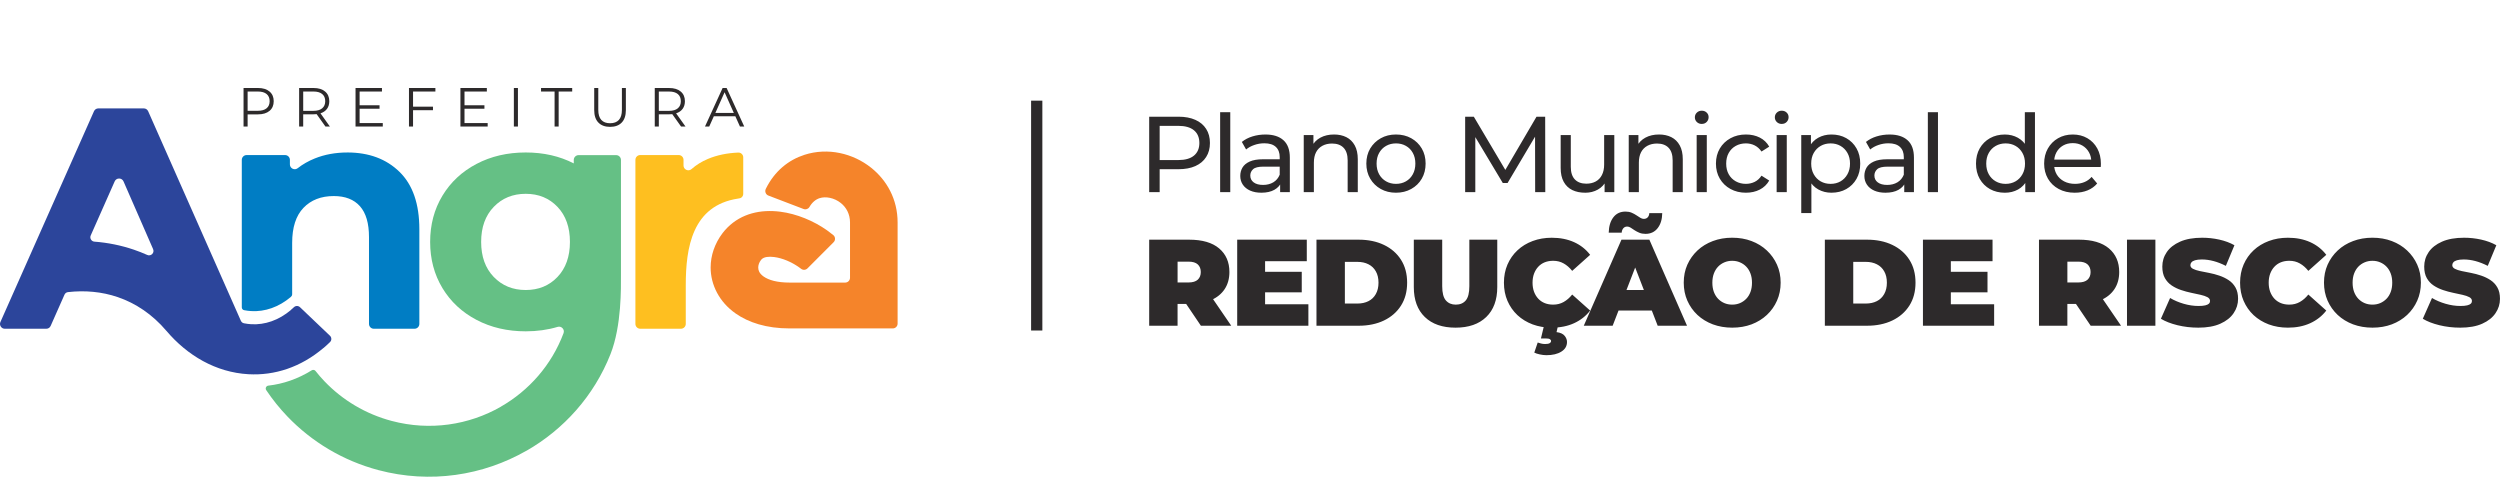
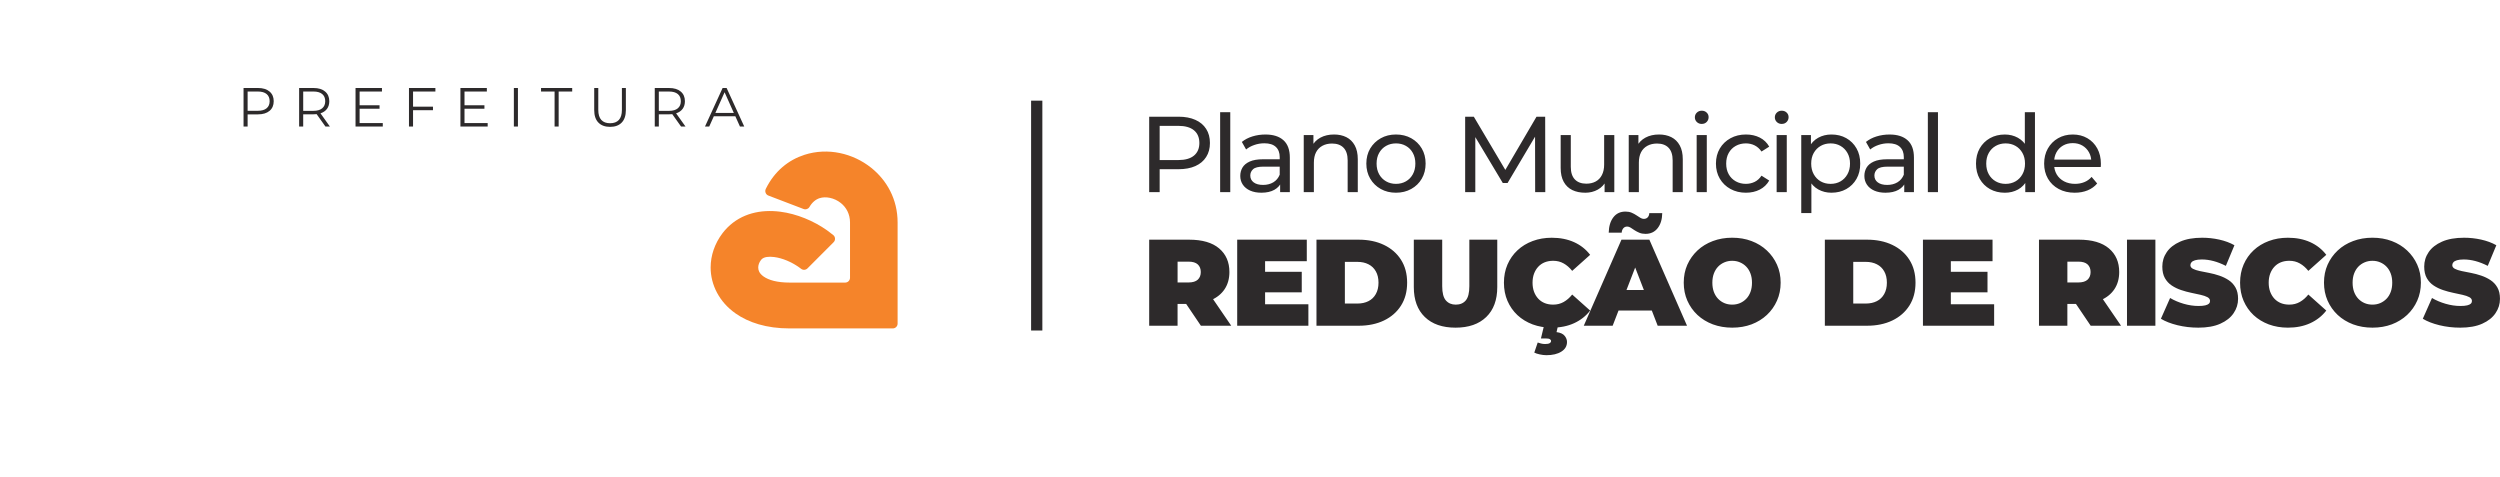
<svg xmlns="http://www.w3.org/2000/svg" xml:space="preserve" version="1.1" style="shape-rendering:geometricPrecision; text-rendering:geometricPrecision; image-rendering:optimizeQuality; fill-rule:evenodd; clip-rule:evenodd" viewBox="0 0 2736.88 521.92">
  <defs>
    <style type="text/css">
   
    .fil7 {fill:none}
    .fil6 {fill:#2D2A2B}
    .fil0 {fill:#2D2A2B;fill-rule:nonzero}
    .fil2 {fill:#FEBF20;fill-rule:nonzero}
    .fil3 {fill:#F5842A;fill-rule:nonzero}
    .fil1 {fill:#65C085;fill-rule:nonzero}
    .fil4 {fill:#007DC4;fill-rule:nonzero}
    .fil5 {fill:#2C459B;fill-rule:nonzero}
   
  </style>
  </defs>
  <g id="Camada_x0020_1">
    <g id="_515923680">
      <path class="fil0" d="M282.41 96.33c5.38,0 9.6,1.29 12.66,3.86 3.05,2.57 4.58,6.11 4.58,10.6 0,4.5 -1.53,8.03 -4.58,10.58 -3.06,2.55 -7.27,3.83 -12.66,3.83l-11.33 0 0 13.32 -4.46 0 0 -42.18 15.79 0zm-0.12 24.95c4.18,0 7.37,-0.91 9.58,-2.74 2.21,-1.83 3.32,-4.41 3.32,-7.74 0,-3.41 -1.11,-6.04 -3.32,-7.86 -2.21,-1.83 -5.4,-2.74 -9.58,-2.74l-11.21 0 0 21.09 11.21 0zm73.98 17.24l-9.64 -13.56c-1.08,0.12 -2.21,0.18 -3.38,0.18l-11.33 0 0 13.38 -4.46 0 0 -42.18 15.79 0c5.38,0 9.6,1.29 12.66,3.86 3.05,2.57 4.58,6.11 4.58,10.6 0,3.29 -0.83,6.08 -2.5,8.35 -1.67,2.27 -4.05,3.91 -7.14,4.91l10.3 14.47 -4.88 0zm-13.13 -17.17c4.18,0 7.37,-0.93 9.58,-2.78 2.21,-1.84 3.32,-4.44 3.32,-7.77 0,-3.41 -1.1,-6.04 -3.32,-7.86 -2.21,-1.83 -5.4,-2.74 -9.58,-2.74l-11.21 0 0 21.15 11.21 0zm75.91 13.32l0 3.86 -29.83 0 0 -42.18 28.93 0 0 3.86 -24.47 0 0 15.01 21.82 0 0 3.8 -21.82 0 0 15.67 25.37 0zm33.13 -34.47l0 16.57 21.82 0 0 3.86 -21.82 0 0 17.9 -4.46 0 0 -42.18 28.93 0 0 3.86 -24.47 0zm81.7 34.47l0 3.86 -29.83 0 0 -42.18 28.93 0 0 3.86 -24.47 0 0 15.01 21.82 0 0 3.8 -21.82 0 0 15.67 25.37 0zm28.67 -38.33l4.46 0 0 42.18 -4.46 0 0 -42.18zm44.58 3.86l-14.83 0 0 -3.86 34.11 0 0 3.86 -14.82 0 0 38.33 -4.46 0 0 -38.33zm60.73 38.69c-5.46,0 -9.72,-1.57 -12.77,-4.7 -3.06,-3.13 -4.58,-7.69 -4.58,-13.68l0 -24.16 4.46 0 0 23.99c0,4.9 1.11,8.56 3.32,10.97 2.21,2.41 5.4,3.61 9.58,3.61 4.22,0 7.43,-1.2 9.64,-3.61 2.21,-2.41 3.32,-6.07 3.32,-10.97l0 -23.99 4.34 0 0 24.16c0,5.99 -1.52,10.55 -4.55,13.68 -3.03,3.13 -7.28,4.7 -12.75,4.7zm77.73 -0.36l-9.64 -13.56c-1.08,0.12 -2.21,0.18 -3.37,0.18l-11.33 0 0 13.38 -4.46 0 0 -42.18 15.79 0c5.38,0 9.6,1.29 12.65,3.86 3.05,2.57 4.58,6.11 4.58,10.6 0,3.29 -0.83,6.08 -2.5,8.35 -1.67,2.27 -4.05,3.91 -7.14,4.91l10.31 14.47 -4.88 0zm-13.14 -17.17c4.18,0 7.37,-0.93 9.58,-2.78 2.21,-1.84 3.31,-4.44 3.31,-7.77 0,-3.41 -1.1,-6.04 -3.31,-7.86 -2.21,-1.83 -5.41,-2.74 -9.58,-2.74l-11.21 0 0 21.15 11.21 0zm72.54 5.9l-23.51 0 -5.06 11.27 -4.64 0 19.29 -42.18 4.4 0 19.29 42.18 -4.7 0 -5.06 -11.27zm-1.63 -3.61l-10.12 -22.66 -10.12 22.66 20.25 0z" />
-       <path class="fil1" d="M345.42 406.14c3.13,3.97 6.45,7.79 9.95,11.44 19.6,20.45 44.82,35.64 73.41,43.23 42.02,11.16 84.58,4.42 119.42,-15.48l-0.03 -0.05c30.82,-17.63 55.64,-45.56 68.76,-80.51 0.72,-1.93 0.32,-3.96 -1.08,-5.46 -1.4,-1.51 -3.4,-2.05 -5.37,-1.46 -10.82,3.25 -22.48,4.87 -34.95,4.87 -20.03,0 -38,-4.18 -53.9,-12.55 -15.9,-8.37 -28.33,-19.97 -37.29,-34.81 -8.95,-14.85 -13.43,-31.69 -13.43,-50.54 0,-18.85 4.48,-35.7 13.43,-50.54 8.95,-14.85 21.38,-26.45 37.29,-34.81 15.9,-8.37 33.87,-12.55 53.9,-12.55 19.56,0 37.09,3.99 52.61,11.96l0 -3.77c0,-2.91 2.37,-5.28 5.28,-5.28l41.1 0c2.91,0 5.28,2.37 5.28,5.28l0 89.71 0 36.36c0,12.93 0.88,55.33 -11.46,86.53 -18.13,45.8 -51.18,82.42 -91.98,105.76l-0.11 0c-47.36,27.09 -105.1,36.29 -161.99,21.19 -38.75,-10.28 -72.97,-30.92 -99.61,-58.71 -8.55,-8.92 -16.32,-18.58 -23.2,-28.86 -0.63,-0.95 -0.72,-2.06 -0.24,-3.09 0.48,-1.03 1.39,-1.69 2.52,-1.82 16.37,-1.86 32.47,-7.4 47.54,-16.78 1.38,-0.86 3.16,-0.54 4.17,0.73zm230.1 -88.65c14.14,0 25.74,-4.77 34.81,-14.31 9.07,-9.54 13.61,-22.33 13.61,-38.35 0,-16.02 -4.54,-28.81 -13.61,-38.35 -9.07,-9.54 -20.68,-14.31 -34.81,-14.31 -14.14,0 -25.8,4.77 -34.99,14.31 -9.19,9.54 -13.79,22.33 -13.79,38.35 0,16.02 4.59,28.8 13.79,38.35 9.19,9.54 20.85,14.31 34.99,14.31z" />
-       <path class="fil2" d="M757.06 185.1c5.11,-4.53 11.08,-8.24 17.9,-11.11 9.76,-4.11 20.83,-6.43 33.2,-6.96 1.49,-0.06 2.8,0.43 3.88,1.46 1.08,1.03 1.62,2.32 1.62,3.81l0 39.83c0,1.51 -0.57,2.82 -1.67,3.85 -1.11,1.04 -2.46,1.19 -3.95,1.42 -50.29,7.56 -57.29,53.86 -57.29,94.79l0 42.42c0,2.91 -2.37,5.28 -5.28,5.28l-44.57 0c-2.91,0 -5.28,-2.37 -5.28,-5.28l0 -179.59c0,-2.91 2.37,-5.28 5.28,-5.28l42.1 0c2.91,0 5.28,2.37 5.28,5.28l0 6.12c0,2.13 1.18,3.95 3.12,4.82 1.94,0.87 4.08,0.54 5.67,-0.86z" />
      <path class="fil3" d="M838.33 206.82c9.68,-19.71 25.08,-31.78 42.43,-37.36 12.67,-4.07 26.04,-4.55 38.73,-1.9 12.35,2.57 24.2,8.09 34.21,16.08 17.09,13.65 28.95,34.39 28.95,59.91l0 110.71c0,2.91 -2.37,5.28 -5.28,5.28l-112.91 0c-25.41,0 -45.15,-6.49 -59.28,-16.48 -8.97,-6.33 -15.67,-14.06 -20.19,-22.53 -4.72,-8.85 -7.02,-18.29 -7.02,-27.69 0,-13.17 4.47,-26.34 13.12,-37.71 1.62,-2.13 3.39,-4.14 5.28,-6.03 15.52,-15.51 36.49,-20.05 57.82,-17.34 18.05,2.29 36.6,10.05 51.27,20.42 2.33,1.65 4.59,3.38 6.77,5.18 1.18,0.98 1.83,2.28 1.9,3.82 0.07,1.54 -0.45,2.88 -1.54,3.98l-28.62 28.66c-1.89,1.89 -4.86,2.08 -6.98,0.44 -0.73,-0.57 -1.49,-1.13 -2.28,-1.68 -8.16,-5.77 -18.05,-10.03 -27.24,-11.2 -5.92,-0.75 -11.04,-0.18 -13.66,2.44 -0.25,0.25 -0.51,0.56 -0.8,0.93 -1.94,2.55 -2.94,5.38 -2.94,8.1 0,1.71 0.37,3.33 1.12,4.75 0.95,1.78 2.52,3.51 4.72,5.08 5.73,4.04 15.05,6.67 28.55,6.67l60.81 0c2.91,0 5.28,-2.37 5.28,-5.28l0 -60.51c0,-9.21 -4.11,-16.55 -10.02,-21.28 -3.56,-2.84 -7.72,-4.8 -12.02,-5.69 -3.95,-0.82 -7.85,-0.76 -11.25,0.34 -4.17,1.34 -8.09,4.43 -11.09,9.6 -1.31,2.26 -4.01,3.21 -6.45,2.28l-38.52 -14.72c-1.44,-0.55 -2.47,-1.57 -3.03,-3 -0.56,-1.43 -0.51,-2.88 0.17,-4.26z" />
-       <path class="fil4" d="M380.27 166.92c23.56,0 42.59,7.06 57.08,21.21 14.49,14.13 21.74,35.11 21.74,62.91l0 103.58c0,2.91 -2.37,5.28 -5.28,5.28l-44.57 0c-2.91,0 -5.28,-2.37 -5.28,-5.28l0 -95.09c0,-15.08 -3.3,-26.33 -9.89,-33.76 -6.6,-7.42 -16.14,-11.13 -28.63,-11.13 -13.9,0 -24.98,4.3 -33.22,12.9 -8.25,8.6 -12.37,21.38 -12.37,38.35l0 56.38c0,0.96 -0.38,1.78 -1.11,2.41 -0.07,0.06 -0.13,0.12 -0.2,0.18l0.05 0.06c-13.46,11.42 -28.65,16.49 -43.49,15.65 -2.65,-0.15 -5.26,-0.49 -7.83,-0.99 -1.5,-0.29 -2.56,-1.58 -2.56,-3.11l0 -161.43c0,-2.91 2.37,-5.28 5.28,-5.28l42.1 0c2.91,0 5.28,2.37 5.28,5.28l0 4.92c0,2.07 1.11,3.84 2.97,4.75 1.86,0.9 3.93,0.69 5.57,-0.59 5.5,-4.3 11.73,-7.85 18.68,-10.65 10.84,-4.36 22.74,-6.54 35.7,-6.54z" />
-       <path class="fil5" d="M0.47 352.48l102.4 -230.68c0.87,-1.95 2.69,-3.14 4.83,-3.14l49.68 0c2.14,0 3.96,1.19 4.83,3.14l101.47 229.35c0.66,1.48 1.89,2.47 3.48,2.78 2.6,0.51 5.24,0.85 7.92,1.01 14.84,0.84 30.03,-4.23 43.49,-15.65l-0.05 -0.06c1.12,-0.96 2.22,-1.94 3.28,-2.93 1.87,-1.76 4.78,-1.75 6.63,0.02l32.8 31.23c0.98,0.94 1.48,2.1 1.5,3.46 0.01,1.36 -0.48,2.53 -1.45,3.48 -2.35,2.31 -4.72,4.48 -7.08,6.48l-0.11 -0.01c-24.75,21.05 -53.45,30.34 -82.06,28.72 -35.86,-2.03 -66.95,-20.55 -89.84,-47.46 -15.55,-18.28 -33.85,-30.33 -53.3,-36.97 -17.39,-5.93 -35.93,-7.56 -54.43,-5.47 -1.75,0.2 -3.16,1.23 -3.87,2.84l-15.12 34.14c-0.86,1.96 -2.69,3.14 -4.83,3.14l-45.34 0c-1.84,0 -3.42,-0.86 -4.43,-2.4 -1,-1.54 -1.14,-3.34 -0.4,-5.02zm167.16 -79.71l-32.41 -74.18c-0.86,-1.96 -2.69,-3.16 -4.83,-3.16 -2.14,-0.01 -3.98,1.18 -4.84,3.14l-26.23 59.2c-0.65,1.48 -0.56,3.04 0.27,4.43 0.83,1.39 2.16,2.21 3.77,2.34 14.61,1.11 29.14,4.01 43.28,8.83 4.92,1.68 9.79,3.59 14.58,5.74 1.86,0.83 3.93,0.45 5.37,-0.98 1.45,-1.43 1.84,-3.5 1.02,-5.36z" />
    </g>
    <g id="_513793832">
      <path class="fil0" d="M1258.07 210.35l0 -82.59 32.12 0c7.16,0 13.31,1.16 18.44,3.46 5.13,2.28 9.07,5.59 11.8,9.89 2.78,4.31 4.15,9.44 4.15,15.44 0,5.92 -1.37,11.03 -4.15,15.34 -2.73,4.31 -6.67,7.61 -11.8,9.91 -5.13,2.3 -11.29,3.44 -18.44,3.44l-25.78 0 5.13 -5.43 0 30.54 -11.47 0zm11.47 -29.42l-5.13 -5.7 25.43 0c7.61,0 13.37,-1.63 17.29,-4.9 3.91,-3.26 5.88,-7.87 5.88,-13.78 0,-6 -1.97,-10.62 -5.88,-13.88 -3.92,-3.26 -9.68,-4.9 -17.29,-4.9l-25.43 0 5.13 -5.7 0 48.87zm66.21 29.42l0 -87.55 11.09 0 0 87.55 -11.09 0zm65.68 0l0 -13.25 -0.47 -2.5 0 -22.6c0,-4.82 -1.42,-8.54 -4.25,-11.17 -2.81,-2.65 -7.02,-3.97 -12.58,-3.97 -3.78,0 -7.43,0.61 -10.97,1.85 -3.52,1.2 -6.51,2.85 -8.99,4.92l-4.66 -8.26c3.25,-2.63 7.12,-4.64 11.62,-6.04 4.54,-1.4 9.28,-2.08 14.24,-2.08 8.5,0 15.07,2.08 19.7,6.27 4.66,4.17 6.98,10.52 6.98,19.07l0 37.76 -10.62 0zm-20.53 0.63c-4.68,0 -8.77,-0.77 -12.27,-2.3 -3.48,-1.55 -6.16,-3.73 -8.04,-6.51 -1.87,-2.78 -2.81,-5.96 -2.81,-9.54 0,-3.36 0.79,-6.39 2.38,-9.13 1.61,-2.75 4.25,-4.96 7.91,-6.63 3.66,-1.67 8.56,-2.52 14.71,-2.52l19.96 0 0 8.08 -19.49 0c-5.64,0 -9.46,0.95 -11.47,2.85 -2.02,1.87 -3.03,4.17 -3.03,6.9 0,3.14 1.24,5.65 3.72,7.49 2.48,1.85 5.9,2.77 10.28,2.77 4.27,0 8,-0.95 11.21,-2.85 3.21,-1.93 5.53,-4.72 7,-8.35l2.12 7.63c-1.51,3.8 -4.17,6.77 -7.94,8.91 -3.76,2.12 -8.51,3.19 -14.24,3.19zm46.37 -0.63l0 -62.46 10.6 0 0 16.85 -1.79 -4.33c2.09,-4.19 5.23,-7.43 9.46,-9.73 4.25,-2.3 9.22,-3.44 14.93,-3.44 5.09,0 9.6,0.98 13.47,2.93 3.87,1.95 6.94,4.94 9.16,8.97 2.22,3.99 3.34,9.07 3.34,15.22l0 35.99 -11.09 0 0 -34.75c0,-6.12 -1.49,-10.74 -4.46,-13.82 -2.97,-3.09 -7.18,-4.64 -12.62,-4.64 -3.99,0 -7.49,0.8 -10.5,2.42 -3.01,1.63 -5.35,3.97 -6.98,7.06 -1.61,3.09 -2.42,6.9 -2.42,11.44l0 32.29 -11.09 0zm100.96 0.63c-6.21,0 -11.76,-1.36 -16.63,-4.09 -4.88,-2.73 -8.73,-6.49 -11.57,-11.31 -2.81,-4.82 -4.23,-10.33 -4.23,-16.48 0,-6.23 1.42,-11.74 4.23,-16.52 2.85,-4.76 6.71,-8.5 11.57,-11.23 4.86,-2.74 10.4,-4.11 16.63,-4.11 6.23,0 11.82,1.36 16.72,4.09 4.9,2.74 8.73,6.47 11.53,11.23 2.81,4.76 4.21,10.27 4.21,16.54 0,6.17 -1.39,11.68 -4.19,16.5 -2.77,4.8 -6.65,8.56 -11.58,11.29 -4.92,2.74 -10.48,4.09 -16.68,4.09zm0 -9.7c4.09,0 7.73,-0.92 10.91,-2.75 3.21,-1.83 5.72,-4.4 7.55,-7.75 1.85,-3.36 2.77,-7.26 2.77,-11.68 0,-4.5 -0.92,-8.4 -2.77,-11.7 -1.83,-3.32 -4.34,-5.9 -7.55,-7.69 -3.19,-1.83 -6.8,-2.73 -10.85,-2.73 -4.07,0 -7.69,0.91 -10.87,2.73 -3.2,1.79 -5.74,4.37 -7.61,7.69 -1.87,3.31 -2.79,7.2 -2.79,11.7 0,4.42 0.92,8.32 2.79,11.68 1.87,3.34 4.41,5.92 7.61,7.75 3.19,1.83 6.78,2.75 10.81,2.75zm75.75 9.07l0 -82.59 9.48 0 37.03 62.53 -5.03 0 36.64 -62.53 9.48 0 0.12 82.59 -11.09 0 -0.12 -65.11 2.6 0 -32.66 55.08 -5.27 0 -32.98 -55.08 2.91 0 0 65.11 -11.09 0zm131.42 0.63c-5.41,0 -10.13,-0.98 -14.16,-2.93 -4.01,-1.97 -7.14,-4.96 -9.36,-8.99 -2.22,-4.03 -3.34,-9.11 -3.34,-15.18l0 -35.98 11.09 0 0 34.71c0,6.14 1.48,10.74 4.45,13.83 2.97,3.09 7.16,4.64 12.56,4.64 3.95,0 7.37,-0.8 10.31,-2.42 2.93,-1.61 5.17,-3.97 6.76,-7.08 1.61,-3.13 2.42,-6.92 2.42,-11.39l0 -32.29 11.13 0 0 62.46 -10.64 0 0 -16.85 1.79 4.35c-2.06,4.17 -5.13,7.41 -9.22,9.71 -4.07,2.28 -8.65,3.42 -13.78,3.42zm47.65 -0.63l0 -62.46 10.6 0 0 16.85 -1.79 -4.33c2.09,-4.19 5.23,-7.43 9.46,-9.73 4.25,-2.3 9.22,-3.44 14.93,-3.44 5.09,0 9.6,0.98 13.47,2.93 3.87,1.95 6.94,4.94 9.16,8.97 2.22,3.99 3.34,9.07 3.34,15.22l0 35.99 -11.09 0 0 -34.75c0,-6.12 -1.49,-10.74 -4.46,-13.82 -2.97,-3.09 -7.18,-4.64 -12.62,-4.64 -3.99,0 -7.49,0.8 -10.5,2.42 -3.01,1.63 -5.35,3.97 -6.98,7.06 -1.61,3.09 -2.42,6.9 -2.42,11.44l0 32.29 -11.09 0zm74.37 0l0 -62.46 11.09 0 0 62.46 -11.09 0zm5.57 -74.67c-2.15,0 -3.95,-0.71 -5.39,-2.1 -1.44,-1.42 -2.16,-3.13 -2.16,-5.15 0,-2.03 0.73,-3.74 2.16,-5.13 1.43,-1.4 3.24,-2.11 5.39,-2.11 2.14,0 3.93,0.67 5.35,2.02 1.43,1.32 2.16,3.01 2.16,5.03 0,2.07 -0.71,3.84 -2.11,5.27 -1.37,1.43 -3.19,2.16 -5.41,2.16zm48.39 75.3c-6.31,0 -11.95,-1.36 -16.93,-4.09 -4.98,-2.73 -8.87,-6.49 -11.7,-11.29 -2.81,-4.8 -4.23,-10.28 -4.23,-16.48 0,-6.25 1.42,-11.76 4.23,-16.54 2.83,-4.78 6.73,-8.51 11.7,-11.25 4.97,-2.73 10.62,-4.09 16.93,-4.09 5.65,0 10.68,1.12 15.11,3.36 4.42,2.22 7.88,5.54 10.36,9.93l-8.45 5.37c-2.05,-3.01 -4.55,-5.25 -7.49,-6.73 -2.97,-1.48 -6.16,-2.2 -9.6,-2.2 -4.11,0 -7.81,0.91 -11.07,2.73 -3.26,1.79 -5.84,4.37 -7.71,7.69 -1.87,3.31 -2.79,7.22 -2.79,11.72 0,4.51 0.92,8.4 2.79,11.72 1.87,3.3 4.45,5.86 7.71,7.69 3.26,1.83 6.96,2.75 11.07,2.75 3.44,0 6.63,-0.73 9.6,-2.16 2.95,-1.44 5.45,-3.72 7.49,-6.8l8.45 5.35c-2.48,4.34 -5.94,7.65 -10.36,9.91 -4.43,2.26 -9.46,3.4 -15.11,3.4zm33.59 -0.63l0 -62.46 11.09 0 0 62.46 -11.09 0zm5.57 -74.67c-2.15,0 -3.95,-0.71 -5.39,-2.1 -1.44,-1.42 -2.16,-3.13 -2.16,-5.15 0,-2.03 0.73,-3.74 2.16,-5.13 1.43,-1.4 3.24,-2.11 5.39,-2.11 2.14,0 3.93,0.67 5.35,2.02 1.43,1.32 2.16,3.01 2.16,5.03 0,2.07 -0.71,3.84 -2.11,5.27 -1.37,1.43 -3.19,2.16 -5.41,2.16zm54.39 75.3c-5.21,0 -9.97,-1.18 -14.3,-3.54 -4.3,-2.38 -7.73,-5.94 -10.28,-10.68 -2.54,-4.74 -3.82,-10.62 -3.82,-17.64 0,-7.08 1.24,-12.98 3.74,-17.68 2.5,-4.7 5.9,-8.26 10.21,-10.64 4.31,-2.38 9.13,-3.56 14.45,-3.56 6.11,0 11.53,1.33 16.24,3.99 4.74,2.68 8.48,6.39 11.21,11.17 2.74,4.78 4.09,10.34 4.09,16.72 0,6.37 -1.36,11.96 -4.09,16.73 -2.73,4.76 -6.47,8.48 -11.21,11.15 -4.72,2.65 -10.13,3.97 -16.24,3.97zm-33.02 22.28l0 -85.36 10.6 0 0 16.97 -0.69 14.38 1.18 14.38 0 39.64 -11.09 0zm32.13 -31.97c4.03,0 7.63,-0.91 10.81,-2.71 3.2,-1.83 5.74,-4.43 7.61,-7.79 1.89,-3.36 2.83,-7.24 2.83,-11.66 0,-4.5 -0.95,-8.4 -2.83,-11.7 -1.87,-3.32 -4.41,-5.88 -7.61,-7.71 -3.19,-1.83 -6.78,-2.73 -10.81,-2.73 -4.03,0 -7.63,0.91 -10.84,2.73 -3.19,1.83 -5.72,4.39 -7.61,7.71 -1.87,3.31 -2.79,7.2 -2.79,11.7 0,4.43 0.92,8.3 2.79,11.66 1.89,3.36 4.43,5.96 7.61,7.79 3.2,1.81 6.8,2.71 10.84,2.71zm80.62 9.07l0 -13.25 -0.47 -2.5 0 -22.6c0,-4.82 -1.42,-8.54 -4.25,-11.17 -2.81,-2.65 -7.02,-3.97 -12.58,-3.97 -3.78,0 -7.43,0.61 -10.97,1.85 -3.52,1.2 -6.51,2.85 -8.99,4.92l-4.66 -8.26c3.25,-2.63 7.12,-4.64 11.62,-6.04 4.54,-1.4 9.28,-2.08 14.24,-2.08 8.5,0 15.07,2.08 19.7,6.27 4.66,4.17 6.98,10.52 6.98,19.07l0 37.76 -10.62 0zm-20.53 0.63c-4.68,0 -8.77,-0.77 -12.27,-2.3 -3.48,-1.55 -6.16,-3.73 -8.04,-6.51 -1.87,-2.78 -2.81,-5.96 -2.81,-9.54 0,-3.36 0.79,-6.39 2.38,-9.13 1.61,-2.75 4.25,-4.96 7.91,-6.63 3.66,-1.67 8.56,-2.52 14.71,-2.52l19.96 0 0 8.08 -19.49 0c-5.64,0 -9.46,0.95 -11.47,2.85 -2.02,1.87 -3.03,4.17 -3.03,6.9 0,3.14 1.24,5.65 3.72,7.49 2.48,1.85 5.9,2.77 10.28,2.77 4.27,0 8,-0.95 11.21,-2.85 3.21,-1.93 5.53,-4.72 7,-8.35l2.12 7.63c-1.51,3.8 -4.17,6.77 -7.94,8.91 -3.76,2.12 -8.51,3.19 -14.24,3.19zm46.37 -0.63l0 -87.55 11.09 0 0 87.55 -11.09 0zm84.28 0.63c-6.04,0 -11.47,-1.32 -16.24,-3.97 -4.76,-2.68 -8.5,-6.39 -11.23,-11.17 -2.73,-4.78 -4.09,-10.36 -4.09,-16.72 0,-6.39 1.36,-11.98 4.09,-16.73 2.74,-4.76 6.47,-8.47 11.23,-11.15 4.78,-2.66 10.21,-3.99 16.24,-3.99 5.25,0 10.01,1.18 14.3,3.56 4.29,2.38 7.71,5.94 10.24,10.64 2.56,4.68 3.84,10.58 3.84,17.68 0,7.02 -1.24,12.9 -3.74,17.64 -2.5,4.74 -5.9,8.3 -10.17,10.68 -4.27,2.36 -9.08,3.54 -14.47,3.54zm0.86 -9.7c4.03,0 7.65,-0.92 10.84,-2.75 3.19,-1.83 5.7,-4.4 7.57,-7.75 1.89,-3.36 2.83,-7.24 2.83,-11.66 0,-4.5 -0.94,-8.41 -2.83,-11.72 -1.87,-3.32 -4.39,-5.9 -7.57,-7.69 -3.19,-1.83 -6.8,-2.73 -10.84,-2.73 -4.03,0 -7.63,0.91 -10.81,2.73 -3.2,1.79 -5.74,4.37 -7.61,7.69 -1.87,3.31 -2.79,7.22 -2.79,11.72 0,4.43 0.92,8.3 2.79,11.66 1.87,3.34 4.41,5.92 7.61,7.75 3.19,1.83 6.78,2.75 10.81,2.75zm21.53 9.07l0 -16.99 0.69 -14.38 -1.18 -14.37 0 -41.81 11.09 0 0 87.55 -10.6 0zm54.2 0.63c-6.67,0 -12.55,-1.36 -17.6,-4.09 -5.06,-2.73 -8.97,-6.49 -11.78,-11.29 -2.78,-4.82 -4.17,-10.33 -4.17,-16.48 0,-6.19 1.34,-11.7 4.03,-16.48 2.71,-4.8 6.43,-8.56 11.17,-11.29 4.74,-2.74 10.11,-4.11 16.11,-4.11 6,0 11.31,1.33 15.97,4.03 4.64,2.69 8.28,6.43 10.91,11.25 2.63,4.82 3.95,10.44 3.95,16.85 0,0.49 -0.02,1.04 -0.06,1.67 -0.02,0.61 -0.06,1.2 -0.12,1.77l-53.29 0 0 -8.09 47.41 0 -4.45 2.83c0.08,-4.05 -0.76,-7.65 -2.53,-10.79 -1.75,-3.17 -4.17,-5.62 -7.22,-7.42 -3.05,-1.79 -6.59,-2.67 -10.58,-2.67 -3.99,0 -7.53,0.88 -10.62,2.67 -3.09,1.79 -5.51,4.27 -7.24,7.47 -1.71,3.17 -2.56,6.84 -2.56,11.03l0 1.83c0,4.23 0.97,7.99 2.87,11.25 1.93,3.25 4.62,5.76 8.06,7.59 3.48,1.83 7.47,2.75 12.01,2.75 3.72,0 7.1,-0.63 10.17,-1.89 3.09,-1.24 5.74,-3.14 7.98,-5.72l6.1 7.2c-2.79,3.31 -6.29,5.82 -10.5,7.55 -4.19,1.71 -8.87,2.56 -14.04,2.56z" />
      <path class="fil0" d="M1258.07 356.6l0 -94.21 43.74 0c14.38,0 25.3,3.19 32.81,9.53 7.52,6.35 11.28,14.98 11.28,25.89 0,7.24 -1.75,13.5 -5.22,18.73 -3.48,5.23 -8.44,9.24 -14.83,12.02 -6.39,2.8 -14,4.19 -22.77,4.19l-27.77 0 13.84 -12.83 0 36.67 -31.09 0zm56.61 0l-23.17 -34.3 32.93 0 23.46 34.3 -33.22 0zm-25.52 -33.24l-13.84 -14.13 25.82 0c4.55,0 7.94,-1.03 10.14,-3.07 2.18,-2.04 3.28,-4.82 3.28,-8.34 0,-3.52 -1.1,-6.3 -3.28,-8.34 -2.2,-2.04 -5.59,-3.05 -10.14,-3.05l-25.82 0 13.84 -14.13 0 51.07zm65.26 33.24l0 -94.21 76.19 0 0 23.53 -45.65 0 0 47.15 47.4 0 0 23.53 -77.95 0zm28.46 -36.54l0 -22.47 42.21 0 0 22.47 -42.21 0zm58.33 36.54l0 -94.21 46.16 0c10.5,0 19.74,1.91 27.7,5.72 7.96,3.81 14.2,9.22 18.66,16.24 4.49,7.02 6.73,15.39 6.73,25.12 0,9.69 -2.24,18.06 -6.73,25.12 -4.46,7.02 -10.7,12.45 -18.66,16.28 -7.96,3.81 -17.2,5.72 -27.7,5.72l-46.16 0zm31.09 -24.29l13.77 0c4.6,0 8.61,-0.88 12.04,-2.62 3.48,-1.75 6.17,-4.35 8.07,-7.78 1.95,-3.43 2.94,-7.58 2.94,-12.43 0,-4.91 -0.99,-9.06 -2.94,-12.45 -1.9,-3.39 -4.6,-5.97 -8.07,-7.71 -3.43,-1.75 -7.45,-2.63 -12.04,-2.63l-13.77 0 0 45.62zm121.16 26.4c-14.38,0 -25.57,-3.88 -33.62,-11.66 -8.05,-7.78 -12.07,-18.71 -12.07,-32.77l0 -51.88 31.09 0 0 50.94c0,7.31 1.35,12.49 4.02,15.57 2.69,3.07 6.3,4.6 10.83,4.6 4.64,0 8.3,-1.52 10.93,-4.6 2.62,-3.07 3.92,-8.25 3.92,-15.57l0 -50.94 30.57 0 0 51.88c0,14.06 -4.02,24.99 -12.07,32.77 -8.05,7.78 -19.25,11.66 -33.6,11.66zm105.34 0c-7.52,0 -14.49,-1.19 -20.9,-3.54 -6.39,-2.4 -11.96,-5.79 -16.67,-10.16 -4.69,-4.42 -8.32,-9.62 -10.92,-15.61 -2.58,-5.99 -3.88,-12.63 -3.88,-19.92 0,-7.24 1.3,-13.86 3.88,-19.87 2.6,-5.99 6.23,-11.19 10.92,-15.57 4.71,-4.42 10.27,-7.81 16.67,-10.18 6.41,-2.4 13.39,-3.59 20.9,-3.59 9.17,0 17.29,1.62 24.4,4.82 7.11,3.21 12.97,7.83 17.61,13.89l-19.65 17.56c-2.8,-3.5 -5.9,-6.22 -9.33,-8.14 -3.39,-1.93 -7.22,-2.9 -11.46,-2.9 -3.39,0 -6.48,0.54 -9.24,1.64 -2.76,1.1 -5.11,2.71 -7.09,4.84 -1.97,2.09 -3.52,4.62 -4.64,7.6 -1.1,2.96 -1.64,6.26 -1.64,9.89 0,3.66 0.54,6.98 1.64,9.96 1.12,2.96 2.67,5.49 4.64,7.6 1.97,2.09 4.33,3.7 7.09,4.82 2.76,1.1 5.85,1.64 9.24,1.64 4.24,0 8.07,-0.97 11.46,-2.9 3.43,-1.93 6.53,-4.64 9.33,-8.14l19.65 17.54c-4.64,5.99 -10.5,10.59 -17.61,13.84 -7.11,3.25 -15.23,4.87 -24.4,4.87zm-5.99 30.12c-2.22,0 -4.6,-0.27 -7.09,-0.83 -2.49,-0.51 -4.51,-1.19 -6.06,-1.99l3.75 -11.04c1.01,0.38 2.22,0.74 3.59,1.08 1.41,0.38 2.91,0.56 4.53,0.56 2.35,0 4.01,-0.31 5,-0.94 1.01,-0.65 1.5,-1.42 1.5,-2.33 0,-0.83 -0.45,-1.53 -1.32,-2.04 -0.85,-0.52 -2.29,-0.76 -4.31,-0.76l-5.45 0 3.66 -15.25 15.32 0 -1.9 8.3c4.19,0.54 7.15,1.89 8.86,4.04 1.73,2.13 2.6,4.39 2.6,6.75 0,4.46 -2.06,7.99 -6.22,10.57 -4.1,2.6 -9.6,3.9 -16.46,3.9zm41.04 -32.23l41.25 -94.21 30.55 0 41.23 94.21 -32.12 0 -30.71 -79.42 12.14 0 -30.73 79.42 -31.6 0zm24.25 -16.66l7.92 -22.48 43.69 0 7.92 22.48 -59.53 0zm43.2 -83.91c-2.49,0 -4.71,-0.41 -6.61,-1.21 -1.93,-0.81 -3.68,-1.73 -5.27,-2.76 -1.55,-1.05 -2.96,-1.97 -4.24,-2.8 -1.28,-0.83 -2.53,-1.23 -3.77,-1.23 -1.73,0 -3.14,0.6 -4.21,1.79 -1.08,1.19 -1.71,2.83 -1.86,4.91l-14.2 0c0.18,-7.02 1.86,-12.61 5.07,-16.8 3.21,-4.2 7.65,-6.3 13.32,-6.3 2.53,0 4.75,0.41 6.68,1.23 1.93,0.83 3.68,1.75 5.23,2.81 1.57,1.03 3.01,1.95 4.29,2.76 1.32,0.81 2.56,1.21 3.74,1.21 1.81,0 3.28,-0.56 4.35,-1.7 1.08,-1.17 1.66,-2.69 1.73,-4.58l14.18 0c-0.09,6.75 -1.75,12.22 -5,16.4 -3.25,4.2 -7.72,6.28 -13.41,6.28zm95.07 102.68c-7.65,0 -14.71,-1.21 -21.22,-3.61 -6.48,-2.44 -12.11,-5.88 -16.86,-10.3 -4.74,-4.44 -8.41,-9.67 -11.08,-15.68 -2.62,-5.99 -3.93,-12.56 -3.93,-19.67 0,-7.15 1.3,-13.68 3.93,-19.63 2.67,-5.94 6.35,-11.15 11.08,-15.59 4.75,-4.46 10.38,-7.89 16.86,-10.32 6.48,-2.44 13.53,-3.66 21.15,-3.66 7.71,0 14.78,1.21 21.22,3.66 6.44,2.43 12.02,5.86 16.76,10.32 4.75,4.44 8.45,9.65 11.1,15.59 2.67,5.94 3.99,12.47 3.99,19.63 0,7.11 -1.32,13.68 -3.99,19.67 -2.65,6.01 -6.35,11.24 -11.1,15.68 -4.74,4.42 -10.32,7.85 -16.76,10.3 -6.44,2.4 -13.48,3.61 -21.15,3.61zm-0.07 -25.21c3.05,0 5.88,-0.54 8.5,-1.64 2.62,-1.12 4.93,-2.71 6.91,-4.75 2,-2.06 3.54,-4.58 4.64,-7.53 1.1,-2.98 1.64,-6.35 1.64,-10.09 0,-3.72 -0.54,-7.06 -1.64,-10 -1.1,-2.98 -2.65,-5.51 -4.64,-7.56 -1.97,-2.06 -4.29,-3.63 -6.91,-4.73 -2.6,-1.12 -5.43,-1.68 -8.5,-1.68 -3.05,0 -5.88,0.56 -8.5,1.68 -2.62,1.1 -4.93,2.67 -6.91,4.73 -1.97,2.04 -3.52,4.58 -4.64,7.56 -1.1,2.94 -1.64,6.28 -1.64,10 0,3.74 0.54,7.11 1.64,10.09 1.12,2.96 2.67,5.47 4.64,7.53 1.97,2.04 4.29,3.64 6.91,4.75 2.62,1.1 5.45,1.64 8.5,1.64zm101.46 23.1l0 -94.21 46.16 0c10.5,0 19.74,1.91 27.7,5.72 7.96,3.81 14.2,9.22 18.66,16.24 4.49,7.02 6.73,15.39 6.73,25.12 0,9.69 -2.24,18.06 -6.73,25.12 -4.46,7.02 -10.7,12.45 -18.66,16.28 -7.96,3.81 -17.2,5.72 -27.7,5.72l-46.16 0zm31.09 -24.29l13.77 0c4.6,0 8.61,-0.88 12.04,-2.62 3.48,-1.75 6.17,-4.35 8.07,-7.78 1.95,-3.43 2.94,-7.58 2.94,-12.43 0,-4.91 -0.99,-9.06 -2.94,-12.45 -1.9,-3.39 -4.6,-5.97 -8.07,-7.71 -3.43,-1.75 -7.45,-2.63 -12.04,-2.63l-13.77 0 0 45.62zm76.3 24.29l0 -94.21 76.19 0 0 23.53 -45.65 0 0 47.15 47.4 0 0 23.53 -77.95 0zm28.46 -36.54l0 -22.47 42.21 0 0 22.47 -42.21 0zm98.57 36.54l0 -94.21 43.74 0c14.38,0 25.3,3.19 32.81,9.53 7.52,6.35 11.28,14.98 11.28,25.89 0,7.24 -1.75,13.5 -5.22,18.73 -3.48,5.23 -8.44,9.24 -14.83,12.02 -6.39,2.8 -14,4.19 -22.77,4.19l-27.77 0 13.84 -12.83 0 36.67 -31.09 0zm56.61 0l-23.17 -34.3 32.93 0 23.46 34.3 -33.22 0zm-25.52 -33.24l-13.84 -14.13 25.82 0c4.55,0 7.94,-1.03 10.14,-3.07 2.18,-2.04 3.28,-4.82 3.28,-8.34 0,-3.52 -1.1,-6.3 -3.28,-8.34 -2.2,-2.04 -5.59,-3.05 -10.14,-3.05l-25.82 0 13.84 -14.13 0 51.07zm65.26 33.24l0 -94.21 31.09 0 0 94.21 -31.09 0zm78.02 2.11c-7.87,0 -15.48,-0.9 -22.81,-2.69 -7.31,-1.81 -13.34,-4.17 -18.08,-7.06l10.07 -22.72c4.44,2.62 9.42,4.75 14.94,6.35 5.52,1.59 10.9,2.38 16.13,2.38 3.14,0 5.63,-0.22 7.45,-0.67 1.81,-0.43 3.14,-1.05 3.97,-1.86 0.83,-0.81 1.23,-1.77 1.23,-2.92 0,-1.77 -0.94,-3.16 -2.85,-4.19 -1.89,-1.01 -4.37,-1.86 -7.49,-2.56 -3.09,-0.7 -6.48,-1.44 -10.18,-2.2 -3.68,-0.76 -7.4,-1.77 -11.15,-3.03 -3.72,-1.23 -7.13,-2.89 -10.25,-4.96 -3.12,-2.06 -5.61,-4.78 -7.52,-8.12 -1.88,-3.36 -2.82,-7.56 -2.82,-12.58 0,-5.81 1.61,-11.08 4.87,-15.86 3.25,-4.78 8.12,-8.59 14.58,-11.44 6.46,-2.87 14.51,-4.31 24.16,-4.31 6.32,0 12.56,0.67 18.73,2.04 6.17,1.37 11.71,3.41 16.62,6.17l-9.4 22.59c-4.64,-2.35 -9.15,-4.11 -13.5,-5.27 -4.33,-1.14 -8.57,-1.73 -12.72,-1.73 -3.12,0 -5.63,0.29 -7.49,0.85 -1.84,0.56 -3.16,1.32 -3.95,2.27 -0.79,0.94 -1.17,1.97 -1.17,3.12 0,1.66 0.94,2.98 2.8,3.97 1.89,0.99 4.37,1.81 7.49,2.47 3.12,0.65 6.52,1.32 10.27,2.04 3.74,0.72 7.45,1.7 11.12,2.96 3.7,1.23 7.11,2.9 10.23,4.96 3.12,2.06 5.61,4.75 7.49,8.07 1.88,3.29 2.82,7.42 2.82,12.36 0,5.72 -1.64,10.97 -4.91,15.75 -3.23,4.78 -8.05,8.59 -14.49,11.48 -6.41,2.9 -14.49,4.35 -24.2,4.35zm98.15 0c-7.52,0 -14.49,-1.19 -20.9,-3.54 -6.39,-2.4 -11.96,-5.79 -16.67,-10.16 -4.69,-4.42 -8.32,-9.62 -10.92,-15.61 -2.58,-5.99 -3.88,-12.63 -3.88,-19.92 0,-7.24 1.3,-13.86 3.88,-19.87 2.6,-5.99 6.23,-11.19 10.92,-15.57 4.71,-4.42 10.27,-7.81 16.67,-10.18 6.41,-2.4 13.39,-3.59 20.9,-3.59 9.17,0 17.29,1.62 24.4,4.82 7.11,3.21 12.97,7.83 17.61,13.89l-19.65 17.56c-2.8,-3.5 -5.9,-6.22 -9.33,-8.14 -3.39,-1.93 -7.22,-2.9 -11.46,-2.9 -3.39,0 -6.48,0.54 -9.24,1.64 -2.76,1.1 -5.11,2.71 -7.09,4.84 -1.97,2.09 -3.52,4.62 -4.64,7.6 -1.1,2.96 -1.64,6.26 -1.64,9.89 0,3.66 0.54,6.98 1.64,9.96 1.12,2.96 2.67,5.49 4.64,7.6 1.97,2.09 4.33,3.7 7.09,4.82 2.76,1.1 5.85,1.64 9.24,1.64 4.24,0 8.07,-0.97 11.46,-2.9 3.43,-1.93 6.53,-4.64 9.33,-8.14l19.65 17.54c-4.64,5.99 -10.5,10.59 -17.61,13.84 -7.11,3.25 -15.23,4.87 -24.4,4.87zm92.58 0c-7.65,0 -14.71,-1.21 -21.22,-3.61 -6.48,-2.44 -12.11,-5.88 -16.86,-10.3 -4.74,-4.44 -8.41,-9.67 -11.08,-15.68 -2.62,-5.99 -3.93,-12.56 -3.93,-19.67 0,-7.15 1.3,-13.68 3.93,-19.63 2.67,-5.94 6.35,-11.15 11.08,-15.59 4.75,-4.46 10.38,-7.89 16.86,-10.32 6.48,-2.44 13.53,-3.66 21.15,-3.66 7.71,0 14.78,1.21 21.22,3.66 6.44,2.43 12.02,5.86 16.76,10.32 4.75,4.44 8.45,9.65 11.1,15.59 2.67,5.94 3.99,12.47 3.99,19.63 0,7.11 -1.32,13.68 -3.99,19.67 -2.65,6.01 -6.35,11.24 -11.1,15.68 -4.74,4.42 -10.32,7.85 -16.76,10.3 -6.44,2.4 -13.48,3.61 -21.15,3.61zm-0.07 -25.21c3.05,0 5.88,-0.54 8.5,-1.64 2.62,-1.12 4.93,-2.71 6.91,-4.75 2,-2.06 3.54,-4.58 4.64,-7.53 1.1,-2.98 1.64,-6.35 1.64,-10.09 0,-3.72 -0.54,-7.06 -1.64,-10 -1.1,-2.98 -2.65,-5.51 -4.64,-7.56 -1.97,-2.06 -4.29,-3.63 -6.91,-4.73 -2.6,-1.12 -5.43,-1.68 -8.5,-1.68 -3.05,0 -5.88,0.56 -8.5,1.68 -2.62,1.1 -4.93,2.67 -6.91,4.73 -1.97,2.04 -3.52,4.58 -4.64,7.56 -1.1,2.94 -1.64,6.28 -1.64,10 0,3.74 0.54,7.11 1.64,10.09 1.12,2.96 2.67,5.47 4.64,7.53 1.97,2.04 4.29,3.64 6.91,4.75 2.62,1.1 5.45,1.64 8.5,1.64zm96.05 25.21c-7.87,0 -15.48,-0.9 -22.81,-2.69 -7.31,-1.81 -13.34,-4.17 -18.08,-7.06l10.07 -22.72c4.44,2.62 9.42,4.75 14.94,6.35 5.52,1.59 10.9,2.38 16.13,2.38 3.14,0 5.63,-0.22 7.45,-0.67 1.81,-0.43 3.14,-1.05 3.97,-1.86 0.83,-0.81 1.23,-1.77 1.23,-2.92 0,-1.77 -0.94,-3.16 -2.85,-4.19 -1.89,-1.01 -4.37,-1.86 -7.49,-2.56 -3.09,-0.7 -6.48,-1.44 -10.18,-2.2 -3.68,-0.76 -7.4,-1.77 -11.15,-3.03 -3.72,-1.23 -7.13,-2.89 -10.25,-4.96 -3.12,-2.06 -5.61,-4.78 -7.52,-8.12 -1.88,-3.36 -2.82,-7.56 -2.82,-12.58 0,-5.81 1.61,-11.08 4.87,-15.86 3.25,-4.78 8.12,-8.59 14.58,-11.44 6.46,-2.87 14.51,-4.31 24.16,-4.31 6.32,0 12.56,0.67 18.73,2.04 6.17,1.37 11.71,3.41 16.62,6.17l-9.4 22.59c-4.64,-2.35 -9.15,-4.11 -13.5,-5.27 -4.33,-1.14 -8.57,-1.73 -12.72,-1.73 -3.12,0 -5.63,0.29 -7.49,0.85 -1.84,0.56 -3.16,1.32 -3.95,2.27 -0.79,0.94 -1.17,1.97 -1.17,3.12 0,1.66 0.94,2.98 2.8,3.97 1.89,0.99 4.37,1.81 7.49,2.47 3.12,0.65 6.52,1.32 10.27,2.04 3.74,0.72 7.45,1.7 11.12,2.96 3.7,1.23 7.11,2.9 10.23,4.96 3.12,2.06 5.61,4.75 7.49,8.07 1.88,3.29 2.82,7.42 2.82,12.36 0,5.72 -1.64,10.97 -4.91,15.75 -3.23,4.78 -8.05,8.59 -14.49,11.48 -6.41,2.9 -14.49,4.35 -24.2,4.35z" />
    </g>
    <rect class="fil6" x="1128.8" y="110.19" width="12.32" height="251.64" />
-     <rect class="fil7" x="532.1" width="114.27" height="48.97" />
  </g>
</svg>